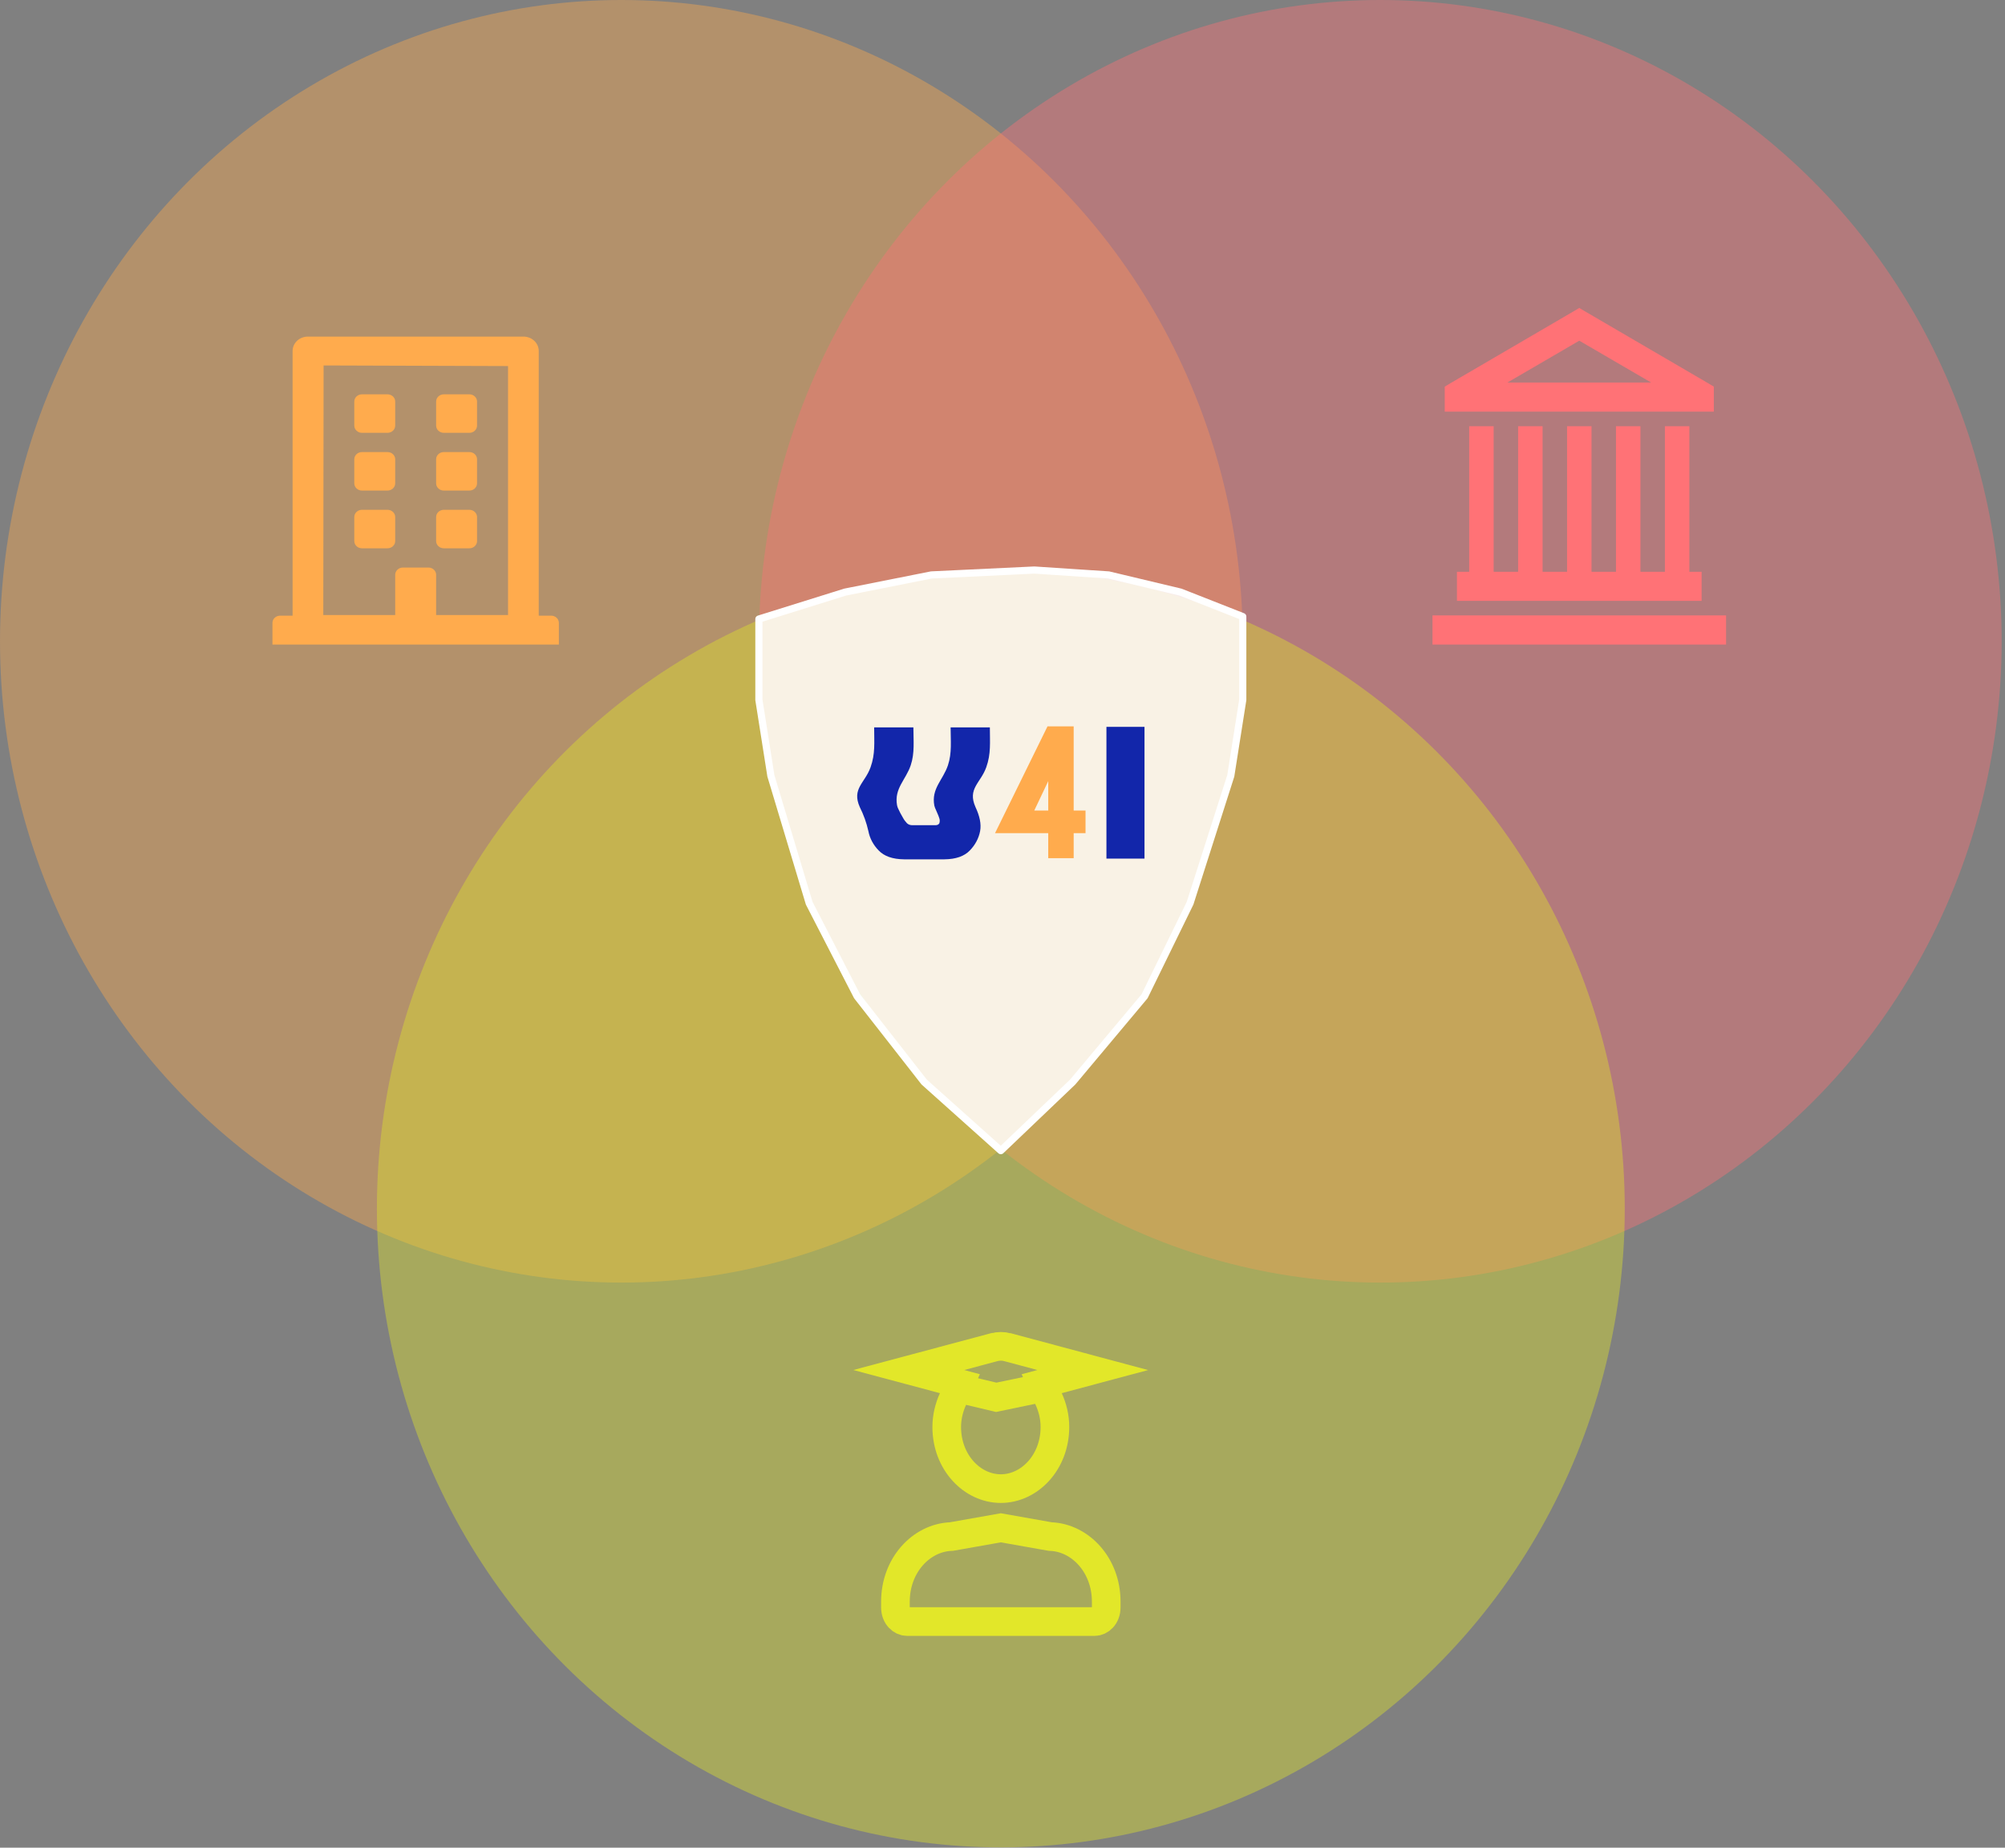
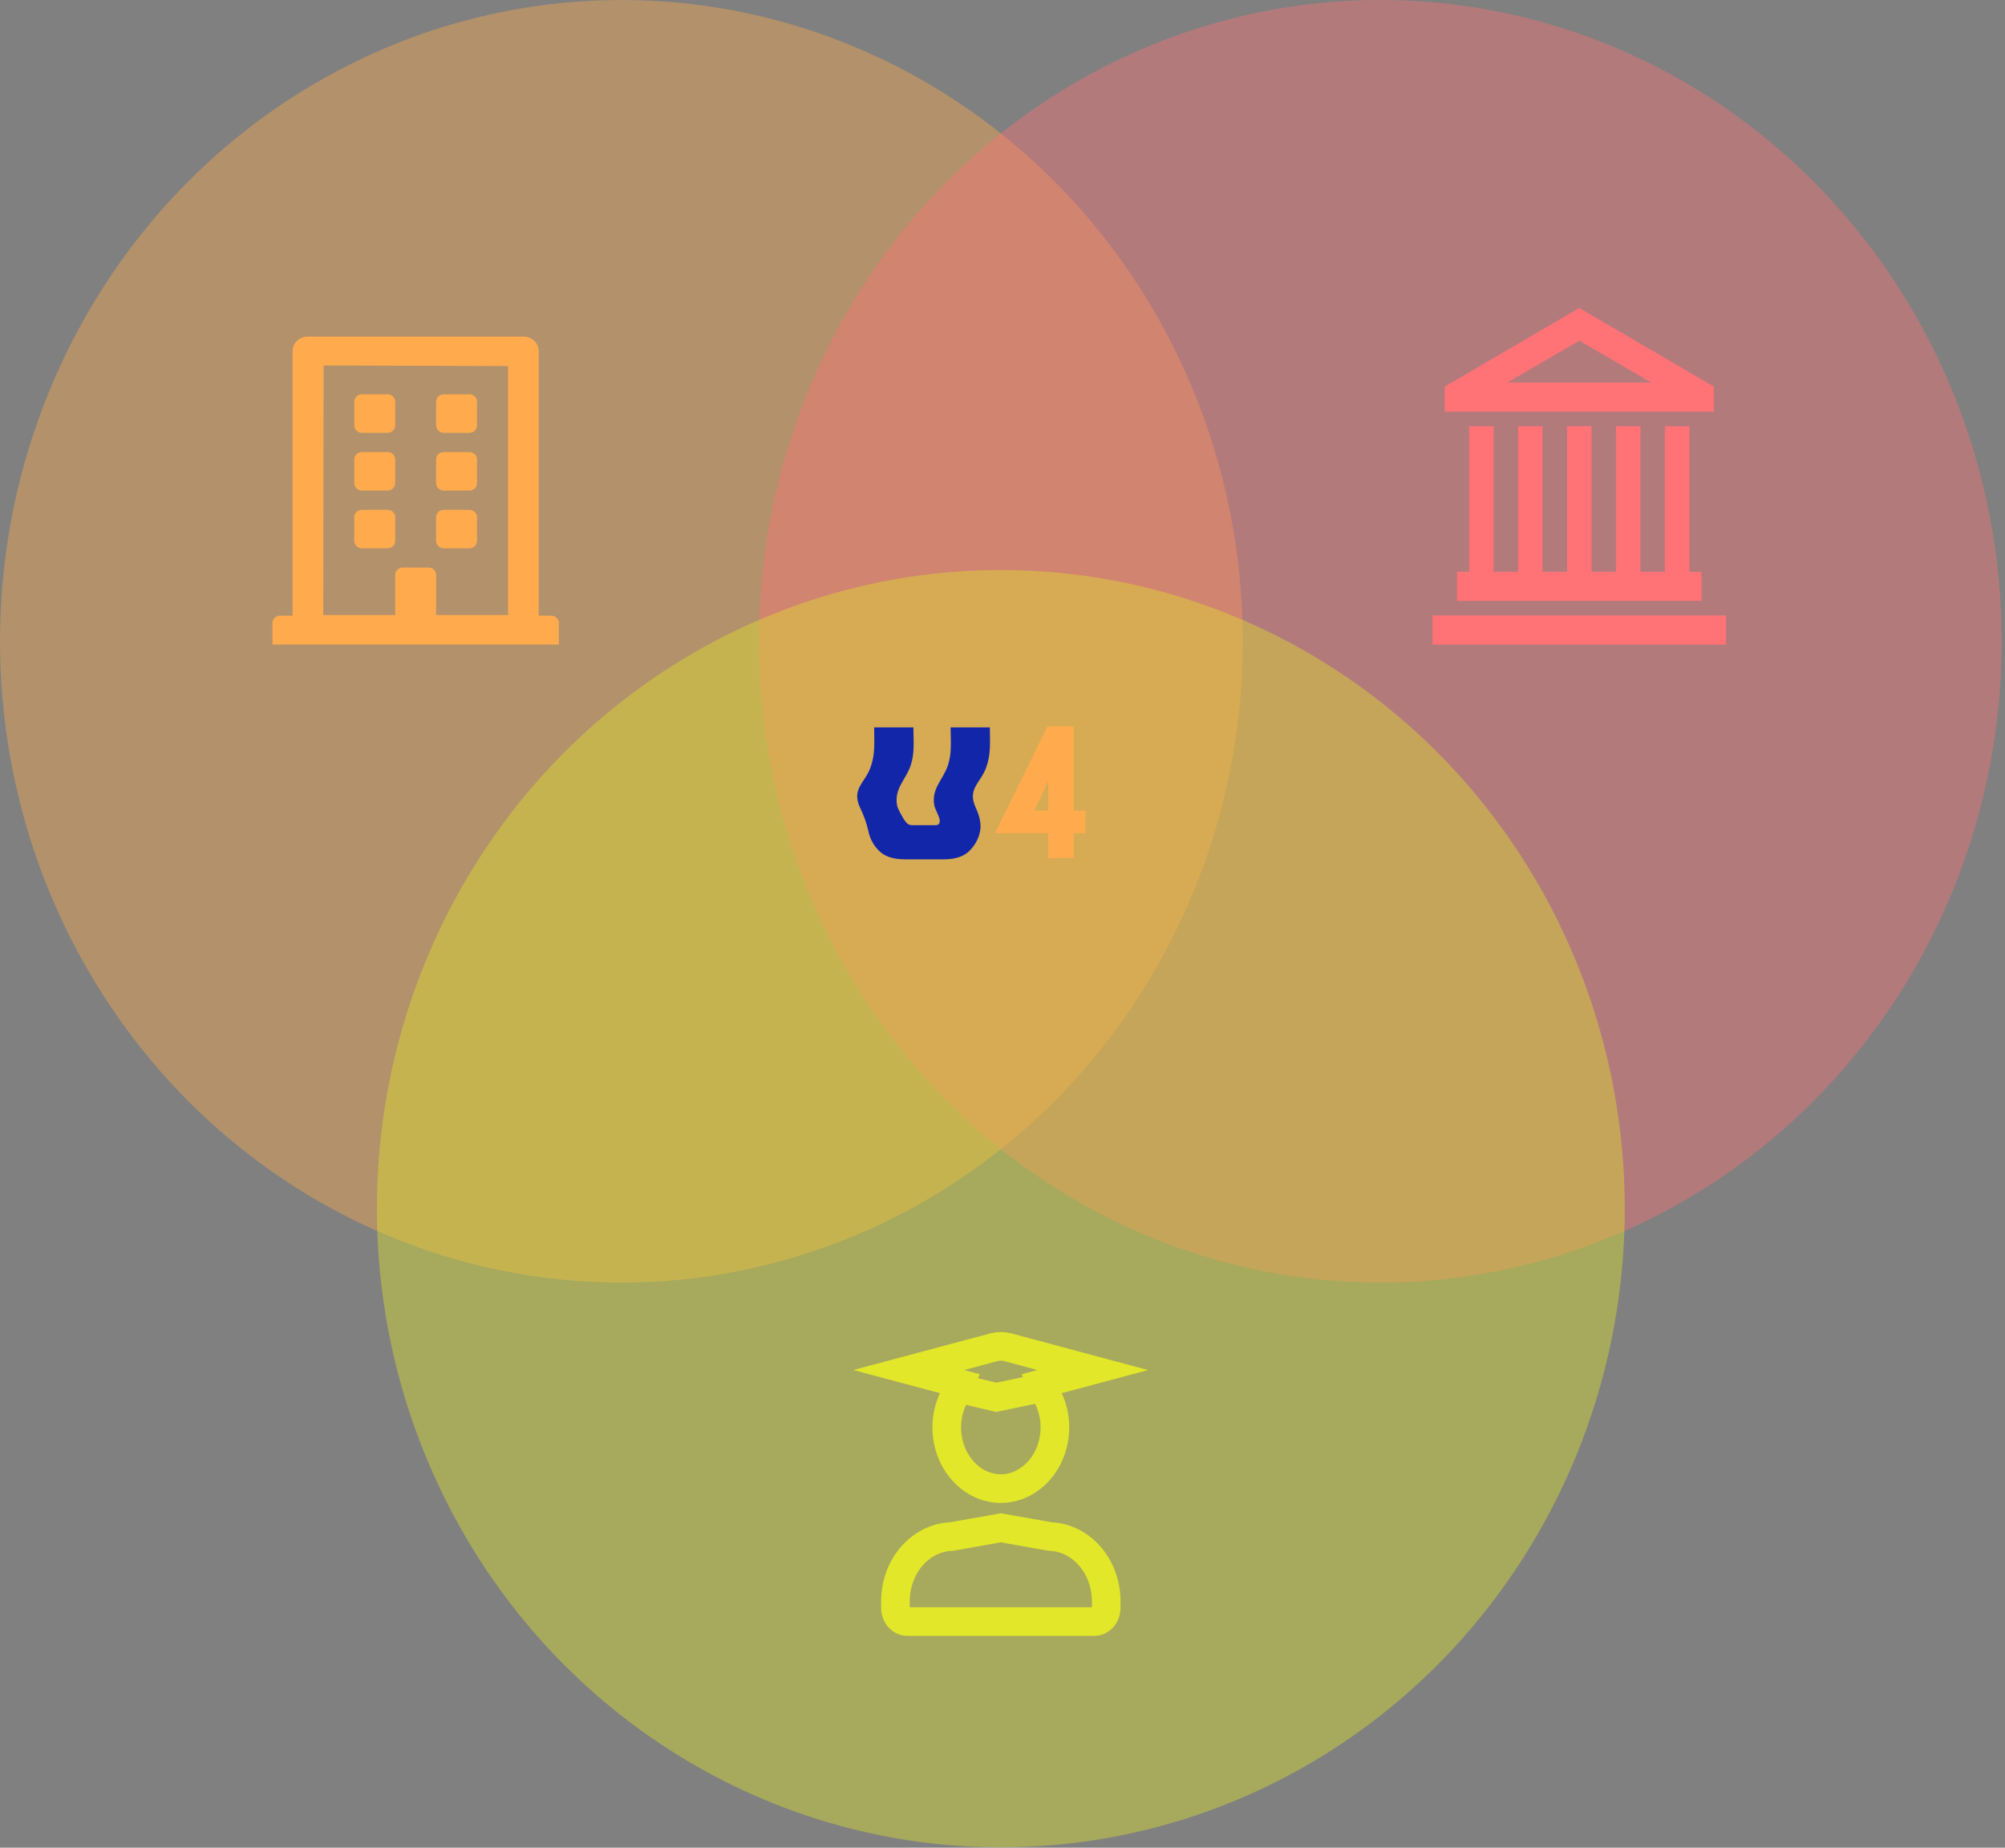
<svg xmlns="http://www.w3.org/2000/svg" width="280" height="258" viewBox="0 0 280 258" fill="none">
  <rect x="0" y="0" width="280" height="258" fill="#808080" stroke="none" />
  <ellipse cx="86.776" cy="89.548" rx="86.776" ry="89.548" fill="#FFAB4D" fill-opacity="0.4" />
  <ellipse cx="192.757" cy="89.548" rx="86.776" ry="89.548" fill="#FF7276" fill-opacity="0.4" />
  <ellipse cx="139.767" cy="168.778" rx="87.132" ry="89.18" fill="#E2E729" fill-opacity="0.4" />
-   <path d="M118.023 82.677L105.981 86.44V97.728L107.654 108.333L113.006 126.121L119.696 139.12L129.062 151.093L139.767 160.671L149.802 151.093L159.838 139.12L166.194 126.121L171.88 108.333L173.553 97.728V86.098L164.855 82.677L154.82 80.282L144.45 79.598L130.066 80.282L118.023 82.677Z" fill="white" fill-opacity="0.85" stroke="white" stroke-linejoin="round" />
  <path d="M122.703 118.752C121.955 117.986 121.459 117.052 121.27 116.052C121.012 114.9 120.611 113.778 120.073 112.705C118.921 110.122 120.776 109.365 121.575 107.137C122.25 105.253 122.077 103.675 122.077 101.568H127.557C127.557 103.408 127.759 105.152 127.182 106.865C126.496 108.9 124.868 110.093 125.269 112.414C125.296 112.565 125.341 112.713 125.404 112.855C125.605 113.307 125.836 113.749 126.095 114.178C126.243 114.458 126.433 114.718 126.659 114.953C126.829 115.114 127.062 115.211 127.311 115.224H130.678C130.782 115.227 130.886 115.203 130.975 115.155C131.065 115.107 131.137 115.037 131.183 114.953C131.265 114.698 131.253 114.426 131.149 114.178C131.048 113.85 130.82 113.385 130.57 112.783C130.53 112.688 130.501 112.59 130.481 112.49C130.031 110.119 131.687 108.922 132.38 106.865C132.957 105.152 132.755 103.408 132.755 101.568H138.235C138.235 103.675 138.408 105.253 137.733 107.137C136.934 109.365 135.079 110.122 136.231 112.705C136.812 113.946 137.058 115.062 136.874 116.052C136.684 117.052 136.188 117.986 135.44 118.752C134.669 119.562 133.488 119.976 131.898 119.993H126.246C124.655 119.975 123.475 119.562 122.703 118.752Z" fill="#1226AA" />
-   <path d="M154.515 101.495H159.83V119.893H154.515V101.495Z" fill="#1226AA" />
  <path d="M149.94 113.179V101.425H146.286L138.957 116.338H146.388V119.832H149.94V116.338H151.595V113.179L149.94 113.179ZM144.437 113.179L146.388 109.07V113.179H144.437Z" fill="#FFAB4D" />
  <path d="M220.548 43L219.8 43.445L202.718 53.416L201.757 53.987V57.481H239.34V53.987L238.378 53.416L221.295 43.445L220.548 43ZM220.548 47.573L230.585 53.416H210.512L220.548 47.573ZM205.173 59.514V79.838H203.465V83.903H237.632V79.838H235.923V59.514H232.507V79.838H229.09V59.514H225.673V79.838H222.257V59.514H218.84V79.838H215.423V59.514H212.007V79.838H208.59V59.514H205.173ZM200.048 85.935V90H241.048V85.935H200.048Z" fill="#FF7276" />
  <path d="M49.477 59.43V56.07C49.477 55.516 49.959 55.062 50.548 55.062H54.12C54.709 55.062 55.191 55.516 55.191 56.07V59.43C55.191 59.984 54.709 60.438 54.12 60.438H50.548C49.959 60.438 49.477 59.984 49.477 59.43ZM61.977 60.438H65.548C66.138 60.438 66.62 59.984 66.62 59.43V56.07C66.62 55.516 66.138 55.062 65.548 55.062H61.977C61.388 55.062 60.906 55.516 60.906 56.07V59.43C60.906 59.984 61.388 60.438 61.977 60.438ZM50.548 68.5H54.12C54.709 68.5 55.191 68.046 55.191 67.492V64.133C55.191 63.578 54.709 63.125 54.12 63.125H50.548C49.959 63.125 49.477 63.578 49.477 64.133V67.492C49.477 68.046 49.959 68.5 50.548 68.5ZM61.977 68.5H65.548C66.138 68.5 66.62 68.046 66.62 67.492V64.133C66.62 63.578 66.138 63.125 65.548 63.125H61.977C61.388 63.125 60.906 63.578 60.906 64.133V67.492C60.906 68.046 61.388 68.5 61.977 68.5ZM55.191 75.555V72.195C55.191 71.641 54.709 71.188 54.12 71.188H50.548C49.959 71.188 49.477 71.641 49.477 72.195V75.555C49.477 76.109 49.959 76.562 50.548 76.562H54.12C54.709 76.562 55.191 76.109 55.191 75.555ZM61.977 76.562H65.548C66.138 76.562 66.62 76.109 66.62 75.555V72.195C66.62 71.641 66.138 71.188 65.548 71.188H61.977C61.388 71.188 60.906 71.641 60.906 72.195V75.555C60.906 76.109 61.388 76.562 61.977 76.562ZM78.048 86.977V90H38.048V86.977C38.048 86.422 38.531 85.969 39.12 85.969H40.861V49.016C40.861 47.899 41.816 47 43.004 47H73.093C74.281 47 75.236 47.899 75.236 49.016V85.969H76.977C77.566 85.969 78.048 86.422 78.048 86.977ZM45.147 85.885H55.191V80.258C55.191 79.704 55.673 79.25 56.263 79.25H59.834C60.423 79.25 60.906 79.704 60.906 80.258V85.885H70.95V51.115L45.191 51.031L45.147 85.885Z" fill="#FFAB4D" />
  <path d="M133.2 193.706L139.121 195.114L145.889 193.706" stroke="#E2E729" stroke-width="4" />
  <path d="M146.539 214.536L146.664 214.558L146.791 214.564C150.898 214.762 154.485 218.566 154.485 223.653V224.448C154.485 225.741 153.585 226.425 152.903 226.425H126.631C125.949 226.425 125.048 225.741 125.048 224.448V223.653C125.048 218.566 128.635 214.762 132.743 214.564L132.87 214.558L132.995 214.536L139.767 213.337L146.539 214.536ZM131.775 192.604L126.913 191.304L138.801 188.126C138.802 188.126 138.802 188.126 138.803 188.125C139.436 187.958 140.104 187.958 140.737 188.125C140.738 188.126 140.739 188.126 140.74 188.126L152.605 191.308L147.759 192.604L145.475 193.215L146.455 195.366C146.998 196.557 147.32 197.867 147.32 199.259C147.32 204.215 143.748 207.865 139.767 207.865C135.786 207.865 132.213 204.215 132.213 199.259C132.213 197.872 132.54 196.56 133.082 195.358L134.048 193.212L131.775 192.604Z" stroke="#E2E729" stroke-width="4" />
</svg>